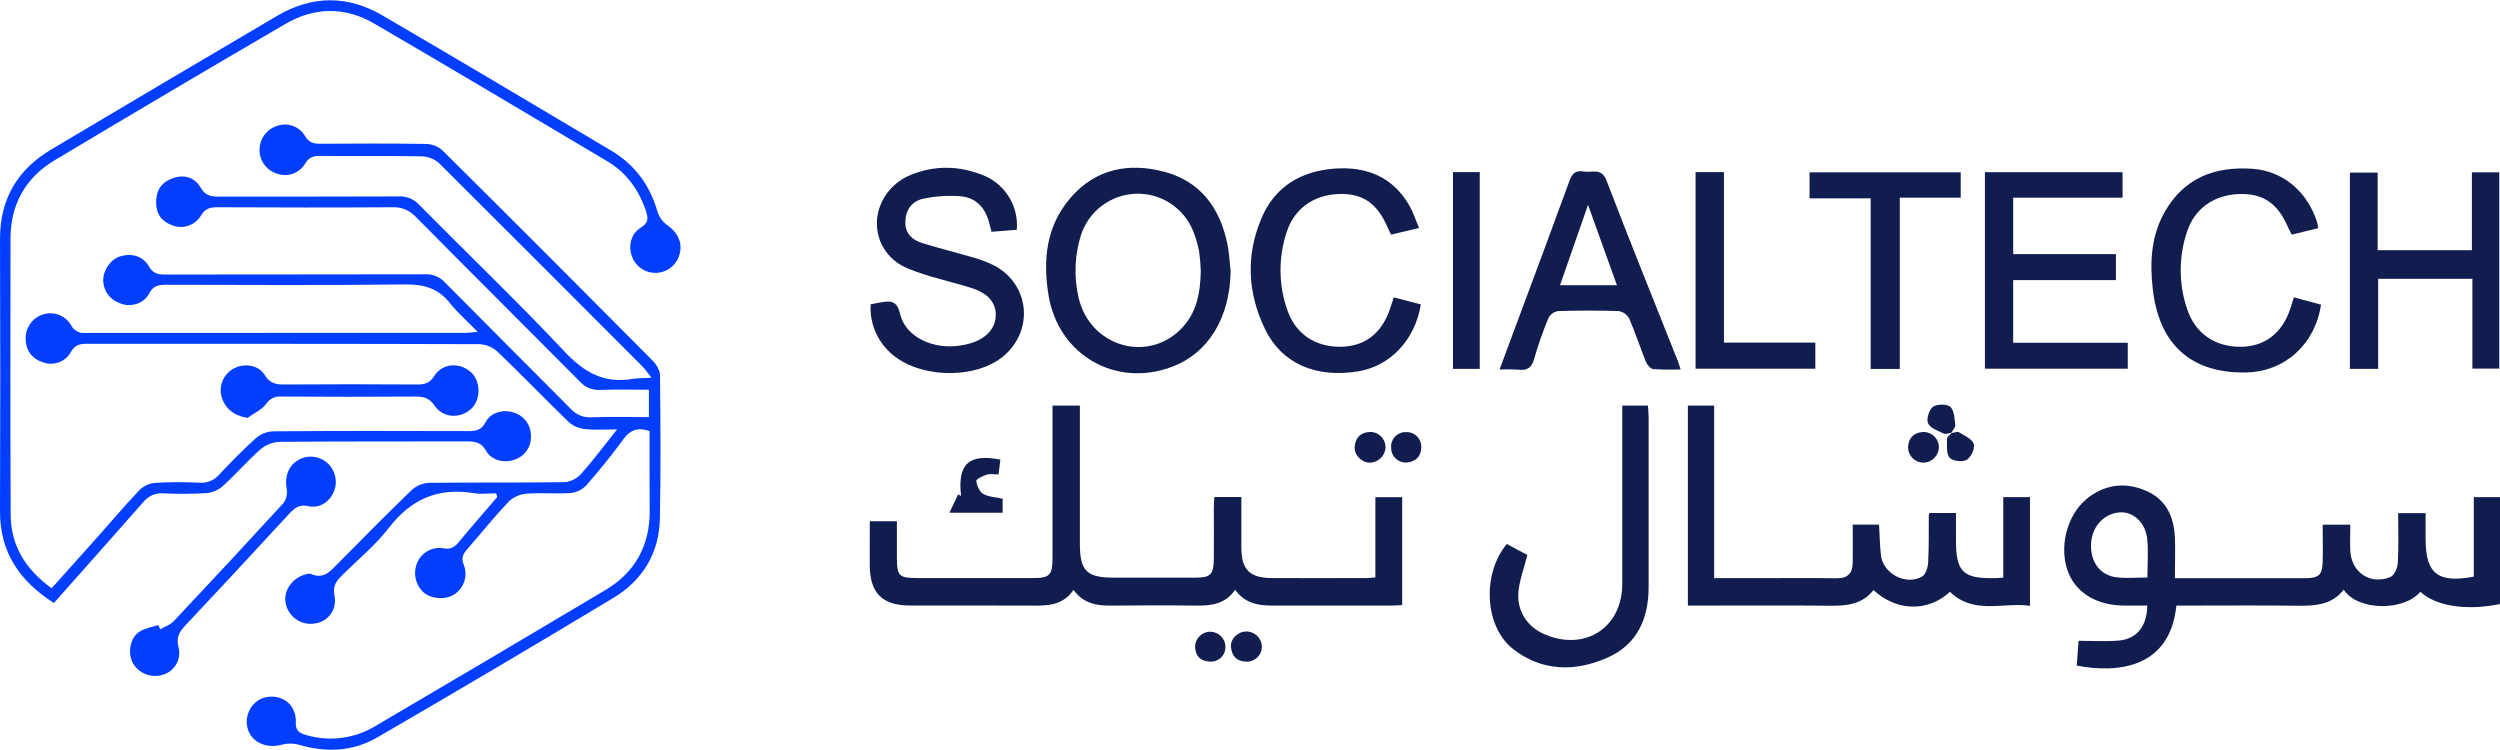
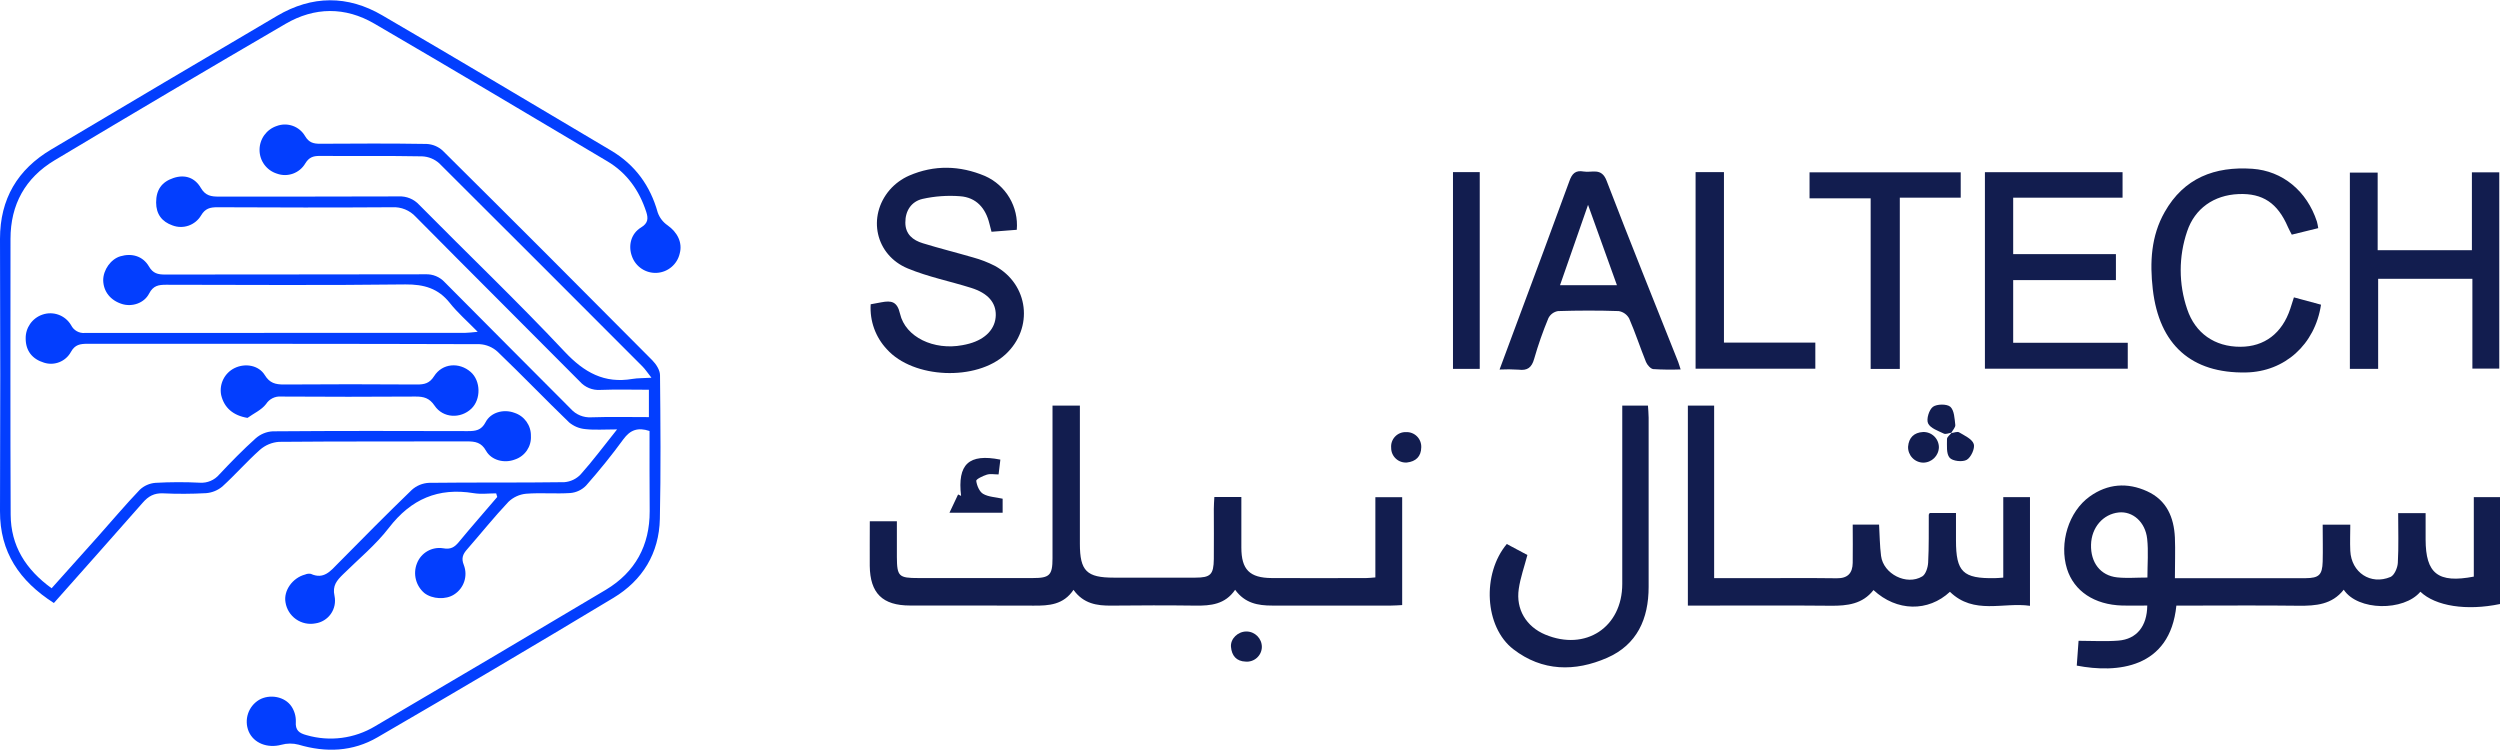
<svg xmlns="http://www.w3.org/2000/svg" width="400px" height="120px" viewBox="0 0 400 120">
  <g id="surface1">
    <path style=" stroke:none;fill-rule:nonzero;fill:rgb(1.176%,24.314%,99.608%);fill-opacity:1;" d="M 103.926 68.957 C 102.059 68.34 100.836 68.785 99.75 70.266 C 97.883 72.828 95.875 75.305 93.773 77.691 C 93.113 78.371 92.23 78.793 91.285 78.883 C 88.934 79.043 86.547 78.812 84.188 78.996 C 83.121 79.094 82.121 79.551 81.348 80.297 C 79.043 82.738 76.941 85.371 74.73 87.902 C 74.07 88.648 73.773 89.316 74.207 90.387 C 74.891 92.137 74.238 94.121 72.652 95.121 C 71.336 95.98 69.172 95.871 67.902 94.891 C 66.527 93.727 66.047 91.816 66.711 90.141 C 67.363 88.445 69.109 87.438 70.902 87.723 C 72.102 87.945 72.723 87.562 73.414 86.723 C 75.422 84.289 77.523 81.91 79.559 79.516 L 79.387 78.938 C 78.188 78.938 76.957 79.102 75.789 78.906 C 70.109 77.973 65.766 79.852 62.23 84.441 C 60.121 87.184 57.375 89.438 54.895 91.887 C 53.914 92.855 53.145 93.684 53.527 95.363 C 53.73 96.355 53.52 97.387 52.941 98.215 C 52.363 99.043 51.469 99.598 50.469 99.742 C 49.383 99.949 48.266 99.711 47.359 99.074 C 46.457 98.441 45.852 97.469 45.68 96.379 C 45.34 94.508 46.801 92.449 48.828 91.922 C 49.113 91.797 49.43 91.762 49.734 91.816 C 51.805 92.766 52.891 91.355 54.121 90.109 C 58.016 86.164 61.91 82.223 65.898 78.375 C 66.652 77.699 67.617 77.301 68.629 77.254 C 75.844 77.164 83.07 77.254 90.297 77.148 C 91.293 77.07 92.227 76.625 92.91 75.898 C 94.84 73.738 96.574 71.41 98.734 68.703 C 96.676 68.703 95.141 68.828 93.641 68.656 C 92.691 68.57 91.793 68.199 91.066 67.59 C 87.215 63.871 83.5 60 79.637 56.297 C 78.84 55.559 77.812 55.125 76.73 55.066 C 55.809 54.996 34.891 55.012 13.969 55.008 C 12.848 55.008 12 55.125 11.352 56.301 C 10.516 57.836 8.707 58.562 7.043 58.027 C 5.145 57.453 4.121 56.117 4.109 54.199 C 4.062 52.465 5.145 50.902 6.785 50.34 C 8.52 49.738 10.438 50.441 11.371 52.023 C 11.781 52.859 12.664 53.359 13.59 53.273 C 33.891 53.254 54.188 53.246 74.484 53.254 C 74.965 53.254 75.438 53.176 76.43 53.09 C 74.75 51.371 73.215 50.043 71.977 48.48 C 70.105 46.121 67.832 45.488 64.855 45.508 C 52.098 45.664 39.332 45.582 26.57 45.562 C 25.375 45.562 24.512 45.695 23.863 46.961 C 23.055 48.539 21.109 49.133 19.535 48.645 C 17.668 48.066 16.547 46.641 16.512 44.844 C 16.512 43.18 17.73 41.453 19.266 41.004 C 21.094 40.465 22.863 40.973 23.828 42.629 C 24.473 43.75 25.27 43.93 26.406 43.926 C 40.289 43.898 54.172 43.926 68.055 43.887 C 69.227 43.828 70.367 44.297 71.16 45.16 C 77.859 51.938 84.609 58.648 91.332 65.426 C 92.16 66.348 93.363 66.844 94.602 66.77 C 97.637 66.668 100.668 66.738 103.824 66.738 L 103.824 62.359 C 101.207 62.359 98.621 62.285 96.039 62.387 C 94.801 62.469 93.594 61.973 92.77 61.043 C 84.039 52.242 75.242 43.508 66.527 34.695 C 65.562 33.645 64.184 33.082 62.762 33.16 C 53.422 33.223 44.082 33.207 34.742 33.16 C 33.621 33.16 32.828 33.355 32.176 34.461 C 31.242 36.039 29.309 36.719 27.598 36.066 C 25.914 35.477 24.98 34.266 24.98 32.398 C 24.98 30.383 25.867 29.105 27.762 28.477 C 29.656 27.848 31.203 28.477 32.117 30.039 C 32.875 31.348 33.812 31.457 35.039 31.457 C 44.629 31.457 54.215 31.457 63.805 31.426 C 65.039 31.367 66.238 31.859 67.074 32.773 C 74.824 40.625 82.801 48.238 90.344 56.27 C 93.473 59.602 96.695 61.398 101.207 60.625 C 102.035 60.488 102.895 60.516 104.234 60.438 C 103.574 59.598 103.23 59.066 102.789 58.625 C 91.969 47.777 81.137 36.949 70.285 26.137 C 69.531 25.457 68.562 25.059 67.547 25.016 C 62.07 24.91 56.59 24.988 51.109 24.949 C 50.086 24.949 49.434 25.188 48.852 26.137 C 47.934 27.711 46.023 28.402 44.316 27.785 C 42.648 27.266 41.52 25.723 41.527 23.977 C 41.527 22.242 42.637 20.703 44.281 20.156 C 45.988 19.52 47.902 20.207 48.816 21.781 C 49.441 22.836 50.184 23.008 51.254 23 C 56.918 22.965 62.582 22.938 68.25 23.031 C 69.207 23.074 70.117 23.449 70.824 24.094 C 82.051 35.234 93.234 46.422 104.379 57.656 C 104.98 58.266 105.594 59.215 105.602 60.012 C 105.68 67.68 105.742 75.344 105.578 83.008 C 105.461 88.516 102.812 92.852 98.148 95.66 C 85.621 103.199 73.035 110.637 60.391 117.973 C 56.449 120.27 52.148 120.449 47.758 119.141 C 46.859 118.906 45.914 118.914 45.016 119.164 C 42.812 119.758 40.602 118.926 39.785 117.023 C 39.016 115.152 39.73 113 41.469 111.969 C 43.148 111.008 45.578 111.434 46.641 113.039 C 47.117 113.758 47.359 114.605 47.332 115.469 C 47.234 116.852 47.852 117.301 49.039 117.621 C 52.734 118.695 56.707 118.184 60.004 116.203 C 72.348 108.961 84.66 101.676 96.953 94.355 C 101.621 91.555 103.973 87.281 103.949 81.77 C 103.914 77.484 103.926 73.203 103.926 68.957 Z M 103.926 68.957 " />
    <path style=" stroke:none;fill-rule:nonzero;fill:rgb(1.176%,24.314%,99.608%);fill-opacity:1;" d="M 8.621 96.484 C 3.113 92.957 -0.027 88.344 0 81.777 C 0.055 67.258 0.055 52.738 0 38.215 C 0 31.828 2.805 27.109 8.219 23.902 C 20.242 16.75 32.289 9.625 44.352 2.527 C 49.922 -0.75 55.621 -0.789 61.164 2.453 C 73.43 9.602 85.613 16.871 97.809 24.109 C 101.617 26.375 104.047 29.719 105.238 34.004 C 105.531 34.832 106.078 35.547 106.801 36.043 C 108.395 37.164 109.219 38.816 108.762 40.531 C 108.379 42.273 106.883 43.551 105.102 43.656 C 103.324 43.762 101.688 42.672 101.102 40.984 C 100.484 39.277 100.961 37.367 102.578 36.387 C 103.723 35.699 103.727 34.922 103.402 33.91 C 102.281 30.461 100.297 27.66 97.164 25.801 C 84.754 18.43 72.355 11.043 59.887 3.777 C 55.227 1.066 50.332 1.102 45.672 3.824 C 33.316 11.027 21 18.305 8.719 25.656 C 4.051 28.465 1.68 32.715 1.68 38.227 C 1.68 52.934 1.637 67.641 1.707 82.352 C 1.73 87.305 4.086 91.102 8.258 94.121 C 10.777 91.305 13.219 88.594 15.645 85.871 C 17.887 83.359 20.051 80.781 22.371 78.355 C 23.059 77.711 23.945 77.324 24.883 77.254 C 27.25 77.121 29.617 77.113 31.984 77.234 C 33.164 77.312 34.312 76.828 35.078 75.926 C 36.949 73.934 38.875 71.961 40.91 70.133 C 41.668 69.465 42.629 69.066 43.637 69.012 C 54.035 68.93 64.434 68.945 74.828 68.977 C 76.082 68.977 77.012 68.875 77.699 67.543 C 78.504 65.977 80.57 65.406 82.297 66.047 C 83.902 66.562 84.98 68.066 84.945 69.754 C 85.043 71.441 84 72.98 82.398 73.516 C 80.691 74.18 78.617 73.652 77.762 72.117 C 77.016 70.781 76.039 70.621 74.715 70.621 C 64.691 70.656 54.668 70.602 44.645 70.695 C 43.512 70.773 42.434 71.223 41.582 71.977 C 39.488 73.844 37.641 75.965 35.57 77.848 C 34.828 78.465 33.914 78.836 32.953 78.906 C 30.652 79.031 28.348 79.043 26.047 78.934 C 24.668 78.883 23.73 79.395 22.836 80.43 C 18.176 85.742 13.449 91.035 8.621 96.484 Z M 8.621 96.484 " />
    <path style=" stroke:none;fill-rule:nonzero;fill:rgb(1.176%,24.314%,99.608%);fill-opacity:1;" d="M 39.602 66.863 C 37.32 66.488 35.863 65.258 35.383 63.195 C 35.047 61.434 35.938 59.664 37.551 58.883 C 39.238 58.07 41.398 58.43 42.371 60.023 C 43.152 61.297 44.074 61.52 45.414 61.52 C 52.504 61.469 59.602 61.469 66.707 61.52 C 67.895 61.52 68.719 61.352 69.457 60.188 C 70.773 58.109 73.477 57.914 75.312 59.516 C 76.93 60.93 76.984 63.895 75.418 65.387 C 73.699 67.027 70.887 66.922 69.531 64.902 C 68.703 63.676 67.793 63.441 66.477 63.449 C 59.32 63.496 52.164 63.496 45.008 63.449 C 44.035 63.359 43.094 63.824 42.566 64.648 C 41.84 65.598 40.598 66.141 39.602 66.863 Z M 39.602 66.863 " />
-     <path style=" stroke:none;fill-rule:nonzero;fill:rgb(1.176%,24.314%,99.608%);fill-opacity:1;" d="M 25.637 100.684 C 26.359 100.258 27.238 99.984 27.789 99.398 C 33.68 93.141 39.531 86.844 45.344 80.508 C 45.816 79.863 46.008 79.055 45.879 78.266 C 45.527 76.395 46.051 74.676 47.555 73.711 C 49.008 72.762 50.906 72.867 52.25 73.969 C 53.586 75.074 54.078 76.906 53.469 78.535 C 52.852 80.207 51.184 81.406 49.34 80.988 C 47.801 80.641 47.098 81.328 46.203 82.277 C 40.727 88.227 35.211 94.156 29.668 100.059 C 28.727 101.055 28.172 101.906 28.547 103.449 C 29.086 105.348 28.023 107.332 26.145 107.938 C 24.305 108.562 22.277 107.812 21.285 106.141 C 20.395 104.527 20.766 102.102 22.285 101.09 C 23.156 100.516 24.301 100.34 25.32 100.004 Z M 25.637 100.684 " />
    <path style=" stroke:none;fill-rule:nonzero;fill:rgb(7.059%,11.373%,30.98%);fill-opacity:1;" d="M 395.809 79.543 L 395.809 92.258 C 390.082 93.355 388.105 91.777 388.098 86.305 L 388.098 82.105 L 383.707 82.105 C 383.707 84.855 383.797 87.473 383.652 90.07 C 383.609 90.859 383.094 92.043 382.484 92.312 C 379.297 93.656 376.211 91.59 376.047 88.137 C 375.98 86.73 376.047 85.32 376.047 83.945 L 371.629 83.945 C 371.629 86.02 371.68 87.949 371.629 89.871 C 371.562 91.996 371.035 92.488 368.906 92.508 C 363.559 92.531 358.203 92.508 352.844 92.508 L 347.984 92.508 C 347.984 90.117 348.066 88.062 347.984 86.012 C 347.828 82.773 346.68 80.031 343.531 78.598 C 340.387 77.164 337.227 77.379 334.348 79.445 C 330.984 81.855 329.438 86.875 330.719 91.016 C 331.84 94.578 335.086 96.758 339.562 96.887 C 340.898 96.926 342.234 96.887 343.562 96.887 C 343.531 100.215 341.863 102.254 338.961 102.496 C 336.887 102.66 334.789 102.527 332.57 102.527 C 332.469 103.984 332.375 105.254 332.281 106.496 C 338.711 107.738 347.207 106.992 348.219 96.895 L 350.227 96.895 C 356.078 96.895 361.93 96.844 367.785 96.918 C 370.535 96.945 373.133 96.738 374.996 94.352 C 377.238 97.758 384.621 97.828 387.262 94.676 C 389.684 96.988 394.66 97.762 400.012 96.641 L 400.012 79.543 Z M 343.586 92.406 C 341.812 92.406 340.254 92.547 338.73 92.379 C 336.059 92.086 334.488 90.008 334.566 87.141 C 334.637 84.398 336.48 82.258 339 81.992 C 341.211 81.762 343.25 83.488 343.547 86.215 C 343.762 88.199 343.586 90.25 343.586 92.406 Z M 343.586 92.406 " />
    <path style=" stroke:none;fill-rule:nonzero;fill:rgb(7.059%,11.373%,30.98%);fill-opacity:1;" d="M 139.168 83.402 L 143.5 83.402 C 143.5 85.32 143.5 87.223 143.5 89.125 C 143.52 92.23 143.801 92.488 146.941 92.488 C 153.043 92.488 159.145 92.488 165.246 92.488 C 167.938 92.488 168.398 92.039 168.402 89.336 C 168.402 81.98 168.402 74.629 168.402 67.273 L 168.402 64.898 L 172.781 64.898 L 172.781 66.824 C 172.781 73.555 172.781 80.285 172.781 87.016 C 172.781 91.359 173.883 92.426 178.188 92.422 C 182.496 92.418 186.902 92.422 191.266 92.422 C 193.68 92.422 194.18 91.938 194.211 89.453 C 194.242 86.773 194.211 84.094 194.211 81.414 C 194.211 80.809 194.262 80.203 194.297 79.516 L 198.617 79.516 C 198.617 82.277 198.617 84.941 198.617 87.602 C 198.617 91.125 199.93 92.465 203.473 92.488 C 208.512 92.523 213.559 92.488 218.598 92.488 C 219.02 92.488 219.438 92.434 220.059 92.387 L 220.059 79.551 L 224.348 79.551 L 224.348 96.812 C 223.77 96.84 223.176 96.891 222.582 96.891 C 216.23 96.891 209.879 96.891 203.527 96.891 C 201.262 96.891 199.18 96.516 197.621 94.367 C 196.016 96.711 193.719 96.93 191.27 96.898 C 186.789 96.84 182.305 96.852 177.82 96.898 C 175.508 96.922 173.363 96.605 171.758 94.375 C 170.156 96.773 167.832 96.918 165.406 96.902 C 158.809 96.859 152.211 96.902 145.609 96.883 C 141.195 96.883 139.211 94.914 139.16 90.527 C 139.145 88.227 139.168 85.93 139.168 83.402 Z M 139.168 83.402 " />
    <path style=" stroke:none;fill-rule:nonzero;fill:rgb(7.059%,11.373%,30.98%);fill-opacity:1;" d="M 299.758 94.41 C 298.008 96.656 295.57 96.941 292.93 96.918 C 286.023 96.848 279.109 96.895 272.207 96.895 L 270.059 96.895 L 270.059 64.898 L 274.262 64.898 L 274.262 92.504 L 280.812 92.504 C 285.168 92.504 289.527 92.465 293.887 92.523 C 295.652 92.547 296.406 91.691 296.434 90.059 C 296.469 88.07 296.434 86.078 296.434 83.938 L 300.652 83.938 C 300.754 85.633 300.758 87.301 300.969 88.945 C 301.344 91.844 305.055 93.727 307.555 92.23 C 308.125 91.887 308.465 90.785 308.504 90.008 C 308.641 87.461 308.586 84.906 308.605 82.352 C 308.605 82.301 308.66 82.246 308.758 82.078 L 312.957 82.078 L 312.957 86.469 C 312.957 91.504 314.078 92.586 319.141 92.504 C 319.516 92.504 319.891 92.461 320.523 92.418 L 320.523 79.543 L 324.797 79.543 L 324.797 96.93 C 320.523 96.312 315.832 98.426 311.988 94.688 C 308.52 97.93 303.469 97.859 299.758 94.41 Z M 299.758 94.41 " />
-     <path style=" stroke:none;fill-rule:nonzero;fill:rgb(7.059%,11.373%,30.98%);fill-opacity:1;" d="M 196.371 38.969 C 195.16 33.223 192.047 28.977 186.207 27.461 C 180.602 26.004 175.371 26.988 171.379 31.543 C 167.383 36.098 166.836 41.539 167.758 47.203 C 169.324 56.816 178.523 62.094 187.539 58.684 C 193.363 56.48 196.77 50.848 196.902 43.406 C 196.73 41.926 196.672 40.43 196.371 38.969 Z M 188.824 52.77 C 183.344 58.098 174.422 55.312 172.598 47.723 C 171.797 44.367 171.926 40.863 172.969 37.578 C 174.219 33.766 177.715 31.141 181.719 31 C 185.727 30.863 189.391 33.238 190.902 36.957 C 191.316 37.996 191.633 39.07 191.848 40.168 C 191.996 41.215 192.09 42.27 192.125 43.324 C 192.066 46.859 191.465 50.211 188.824 52.77 Z M 188.824 52.77 " />
    <path style=" stroke:none;fill-rule:nonzero;fill:rgb(7.059%,11.373%,30.98%);fill-opacity:1;" d="M 340.441 54.844 L 340.441 58.992 L 317.586 58.992 L 317.586 27.551 L 339.609 27.551 L 339.609 31.629 L 322.109 31.629 L 322.109 40.66 L 338.547 40.66 L 338.547 44.816 L 322.109 44.816 L 322.109 54.844 Z M 340.441 54.844 " />
    <path style=" stroke:none;fill-rule:nonzero;fill:rgb(7.059%,11.373%,30.98%);fill-opacity:1;" d="M 162.684 36.766 L 158.641 37.082 C 158.512 36.582 158.402 36.188 158.305 35.781 C 157.699 33.289 156.195 31.586 153.617 31.398 C 151.598 31.242 149.566 31.387 147.59 31.828 C 145.84 32.238 144.84 33.699 144.855 35.613 C 144.855 37.484 146.07 38.438 147.648 38.918 C 150.316 39.742 153.031 40.414 155.711 41.195 C 156.906 41.523 158.066 41.969 159.172 42.535 C 164.602 45.484 165.426 52.488 160.887 56.695 C 156.234 61.004 146.137 60.605 141.902 55.883 C 140.078 53.945 139.141 51.34 139.309 48.684 L 141.043 48.363 C 142.59 48.074 143.551 48.203 144.004 50.199 C 144.871 53.961 149.438 56.09 153.996 55.227 C 154.367 55.156 154.742 55.082 155.09 54.98 C 157.734 54.254 159.293 52.566 159.324 50.414 C 159.352 48.398 158.051 46.895 155.379 46.059 C 152.016 45 148.492 44.301 145.246 42.953 C 140.066 40.812 138.723 34.641 142.344 30.391 C 143.199 29.41 144.262 28.629 145.449 28.105 C 149.473 26.359 153.578 26.469 157.59 28.156 C 160.953 29.641 163 33.102 162.684 36.766 Z M 162.684 36.766 " />
    <path style=" stroke:none;fill-rule:nonzero;fill:rgb(7.059%,11.373%,30.98%);fill-opacity:1;" d="M 395.504 40.035 L 395.504 27.57 L 399.883 27.57 L 399.883 58.98 L 395.582 58.98 L 395.582 44.609 L 380.504 44.609 L 380.504 59.023 L 375.98 59.023 L 375.98 27.613 L 380.426 27.613 L 380.426 40.027 Z M 395.504 40.035 " />
    <path style=" stroke:none;fill-rule:nonzero;fill:rgb(7.059%,11.373%,30.98%);fill-opacity:1;" d="M 268.5 57.883 C 264.668 48.23 260.77 38.605 257.051 28.906 C 256.227 26.75 254.699 27.68 253.383 27.441 C 252.066 27.199 251.516 27.797 251.098 28.984 C 248.355 36.523 245.539 44.035 242.742 51.555 L 239.93 59.125 C 240.945 59.074 241.961 59.082 242.977 59.148 C 244.395 59.328 245.074 58.809 245.469 57.406 C 246.102 55.195 246.863 53.023 247.746 50.898 C 248.051 50.301 248.617 49.887 249.277 49.773 C 252.508 49.672 255.75 49.664 258.992 49.773 C 259.703 49.887 260.324 50.324 260.668 50.961 C 261.656 53.238 262.426 55.613 263.359 57.914 C 263.551 58.391 264.105 59.012 264.516 59.055 C 265.977 59.148 267.441 59.164 268.902 59.109 C 268.719 58.574 268.633 58.219 268.5 57.883 Z M 249.602 45.637 L 254.086 32.777 L 258.711 45.637 Z M 249.602 45.637 " />
    <path style=" stroke:none;fill-rule:nonzero;fill:rgb(7.059%,11.373%,30.98%);fill-opacity:1;" d="M 370.918 36.504 L 366.684 37.543 C 366.449 37.078 366.238 36.715 366.07 36.328 C 364.422 32.488 362.035 30.891 358.168 31.051 C 354.203 31.219 351.168 33.371 349.949 36.996 C 348.566 41.039 348.566 45.426 349.949 49.469 C 351.23 53.312 354.355 55.492 358.449 55.484 C 362.316 55.484 365.137 53.332 366.445 49.402 C 366.641 48.816 366.816 48.23 367.027 47.578 L 371.363 48.75 C 370.398 55.145 365.531 59.48 359.352 59.594 C 350.633 59.758 345.465 55.176 344.445 46.273 C 343.957 42 344.164 37.762 346.344 33.934 C 349.43 28.465 354.375 26.594 360.375 27.004 C 365.23 27.348 369.102 30.562 370.707 35.453 C 370.797 35.801 370.867 36.148 370.918 36.504 Z M 370.918 36.504 " />
-     <path style=" stroke:none;fill-rule:nonzero;fill:rgb(7.059%,11.373%,30.98%);fill-opacity:1;" d="M 227.047 36.473 L 222.562 37.547 C 222.324 37.035 222.16 36.711 222.012 36.375 C 220.355 32.5 218.012 30.906 214.168 31.043 C 210.168 31.191 207.07 33.398 205.867 37.137 C 204.52 41.191 204.559 45.582 205.973 49.613 C 207.277 53.375 210.344 55.48 214.383 55.484 C 218.227 55.484 220.965 53.469 222.332 49.621 C 222.555 48.988 222.754 48.348 223.008 47.582 L 227.34 48.707 C 226.406 54.406 222.426 58.598 217.254 59.426 C 210.473 60.512 205.066 58.137 202.422 52.695 C 199.609 46.91 199.309 40.91 201.812 34.973 C 203.953 29.852 208.172 27.344 213.637 26.969 C 218.762 26.629 222.941 28.359 225.562 33.004 C 226.129 34.02 226.484 35.148 227.047 36.473 Z M 227.047 36.473 " />
    <path style=" stroke:none;fill-rule:nonzero;fill:rgb(7.059%,11.373%,30.98%);fill-opacity:1;" d="M 241.086 87.043 L 244.383 88.801 C 243.895 90.672 243.262 92.422 243.004 94.215 C 242.512 97.488 244.207 100.266 247.234 101.531 C 253.695 104.23 259.562 100.375 259.562 93.418 C 259.562 84.637 259.562 75.859 259.562 67.082 C 259.562 66.398 259.562 65.719 259.562 64.898 L 263.672 64.898 C 263.711 65.516 263.777 66.172 263.781 66.824 C 263.781 75.852 263.781 84.883 263.781 93.91 C 263.781 99.02 261.93 103.16 257.133 105.254 C 251.996 107.5 246.758 107.445 242.133 103.875 C 237.504 100.305 237.098 91.801 241.086 87.043 Z M 241.086 87.043 " />
    <path style=" stroke:none;fill-rule:nonzero;fill:rgb(7.059%,11.373%,30.98%);fill-opacity:1;" d="M 289.527 31.738 L 289.527 27.57 L 313.715 27.57 L 313.715 31.625 L 303.969 31.625 L 303.969 59.027 L 299.305 59.027 L 299.305 31.73 Z M 289.527 31.738 " />
    <path style=" stroke:none;fill-rule:nonzero;fill:rgb(7.059%,11.373%,30.98%);fill-opacity:1;" d="M 271.293 27.539 L 275.832 27.539 L 275.832 54.816 L 290.453 54.816 L 290.453 58.992 L 271.293 58.992 Z M 271.293 27.539 " />
    <path style=" stroke:none;fill-rule:nonzero;fill:rgb(7.059%,11.373%,30.98%);fill-opacity:1;" d="M 232.477 27.539 L 236.758 27.539 L 236.758 59.02 L 232.477 59.02 Z M 232.477 27.539 " />
    <path style=" stroke:none;fill-rule:nonzero;fill:rgb(7.059%,11.373%,30.98%);fill-opacity:1;" d="M 151.914 82.039 L 153.293 79.113 L 153.773 79.34 C 153.172 74.281 154.988 72.535 160.059 73.539 C 159.969 74.285 159.879 75.051 159.773 75.91 C 159.125 75.91 158.477 75.773 157.906 75.941 C 157.266 76.141 156.164 76.668 156.199 76.938 C 156.297 77.684 156.699 78.668 157.297 79.016 C 158.152 79.516 159.293 79.539 160.422 79.793 L 160.422 82.039 Z M 151.914 82.039 " />
    <path style=" stroke:none;fill-rule:nonzero;fill:rgb(7.059%,11.373%,30.98%);fill-opacity:1;" d="M 312.188 69.297 C 312.617 69.246 313.164 69 313.461 69.176 C 314.332 69.695 315.535 70.238 315.801 71.043 C 316.027 71.73 315.355 73.184 314.68 73.57 C 314.004 73.961 312.406 73.785 311.938 73.234 C 311.383 72.586 311.527 71.27 311.52 70.242 C 311.52 69.906 312.004 69.57 312.266 69.234 Z M 312.188 69.297 " />
    <path style=" stroke:none;fill-rule:nonzero;fill:rgb(7.059%,11.373%,30.98%);fill-opacity:1;" d="M 224.949 69.137 C 225.605 69.105 226.246 69.348 226.711 69.812 C 227.176 70.273 227.426 70.91 227.402 71.566 C 227.383 73.062 226.512 73.84 225.121 74 C 224.465 74.055 223.816 73.832 223.336 73.383 C 222.852 72.938 222.578 72.305 222.586 71.645 C 222.527 70.988 222.754 70.34 223.207 69.859 C 223.656 69.383 224.293 69.117 224.949 69.137 Z M 224.949 69.137 " />
-     <path style=" stroke:none;fill-rule:nonzero;fill:rgb(7.059%,11.373%,30.98%);fill-opacity:1;" d="M 196.062 103.461 C 196.09 104.117 195.832 104.758 195.359 105.215 C 194.887 105.672 194.238 105.906 193.582 105.855 C 192.121 105.805 191.293 105.02 191.211 103.555 C 191.188 102.211 192.25 101.102 193.594 101.078 C 194.934 101.051 196.043 102.117 196.066 103.461 Z M 196.062 103.461 " />
    <path style=" stroke:none;fill-rule:nonzero;fill:rgb(7.059%,11.373%,30.98%);fill-opacity:1;" d="M 201.898 103.523 C 201.883 104.184 201.598 104.805 201.109 105.246 C 200.621 105.688 199.973 105.91 199.316 105.859 C 197.801 105.809 197.078 104.891 196.957 103.504 C 196.848 102.18 198.078 101.035 199.43 101.039 C 200.797 101.043 201.902 102.156 201.898 103.523 Z M 201.898 103.523 " />
    <path style=" stroke:none;fill-rule:nonzero;fill:rgb(7.059%,11.373%,30.98%);fill-opacity:1;" d="M 312.258 69.223 C 311.836 69.285 311.328 69.531 311.012 69.375 C 310.09 68.93 308.848 68.512 308.492 67.734 C 308.184 67.07 308.652 65.547 309.277 65.086 C 309.906 64.629 311.52 64.613 312.051 65.086 C 312.688 65.664 312.73 66.984 312.848 68 C 312.887 68.375 312.426 68.844 312.188 69.273 Z M 312.258 69.223 " />
    <path style=" stroke:none;fill-rule:nonzero;fill:rgb(7.059%,11.373%,30.98%);fill-opacity:1;" d="M 310.223 71.551 C 310.195 72.918 309.082 74.016 307.715 74.023 C 307.051 74.012 306.422 73.734 305.969 73.254 C 305.512 72.773 305.27 72.129 305.293 71.465 C 305.406 70.035 306.234 69.203 307.688 69.121 C 308.348 69.102 308.988 69.344 309.465 69.801 C 309.941 70.258 310.215 70.887 310.223 71.551 Z M 310.223 71.551 " />
-     <path style=" stroke:none;fill-rule:nonzero;fill:rgb(7.059%,11.373%,30.98%);fill-opacity:1;" d="M 221.684 71.605 C 221.617 72.973 220.48 74.039 219.113 74.023 C 217.773 73.969 216.613 72.746 216.754 71.406 C 216.902 69.977 217.742 69.164 219.199 69.113 C 219.863 69.105 220.5 69.367 220.969 69.836 C 221.434 70.305 221.695 70.941 221.684 71.605 Z M 221.684 71.605 " />
  </g>
</svg>